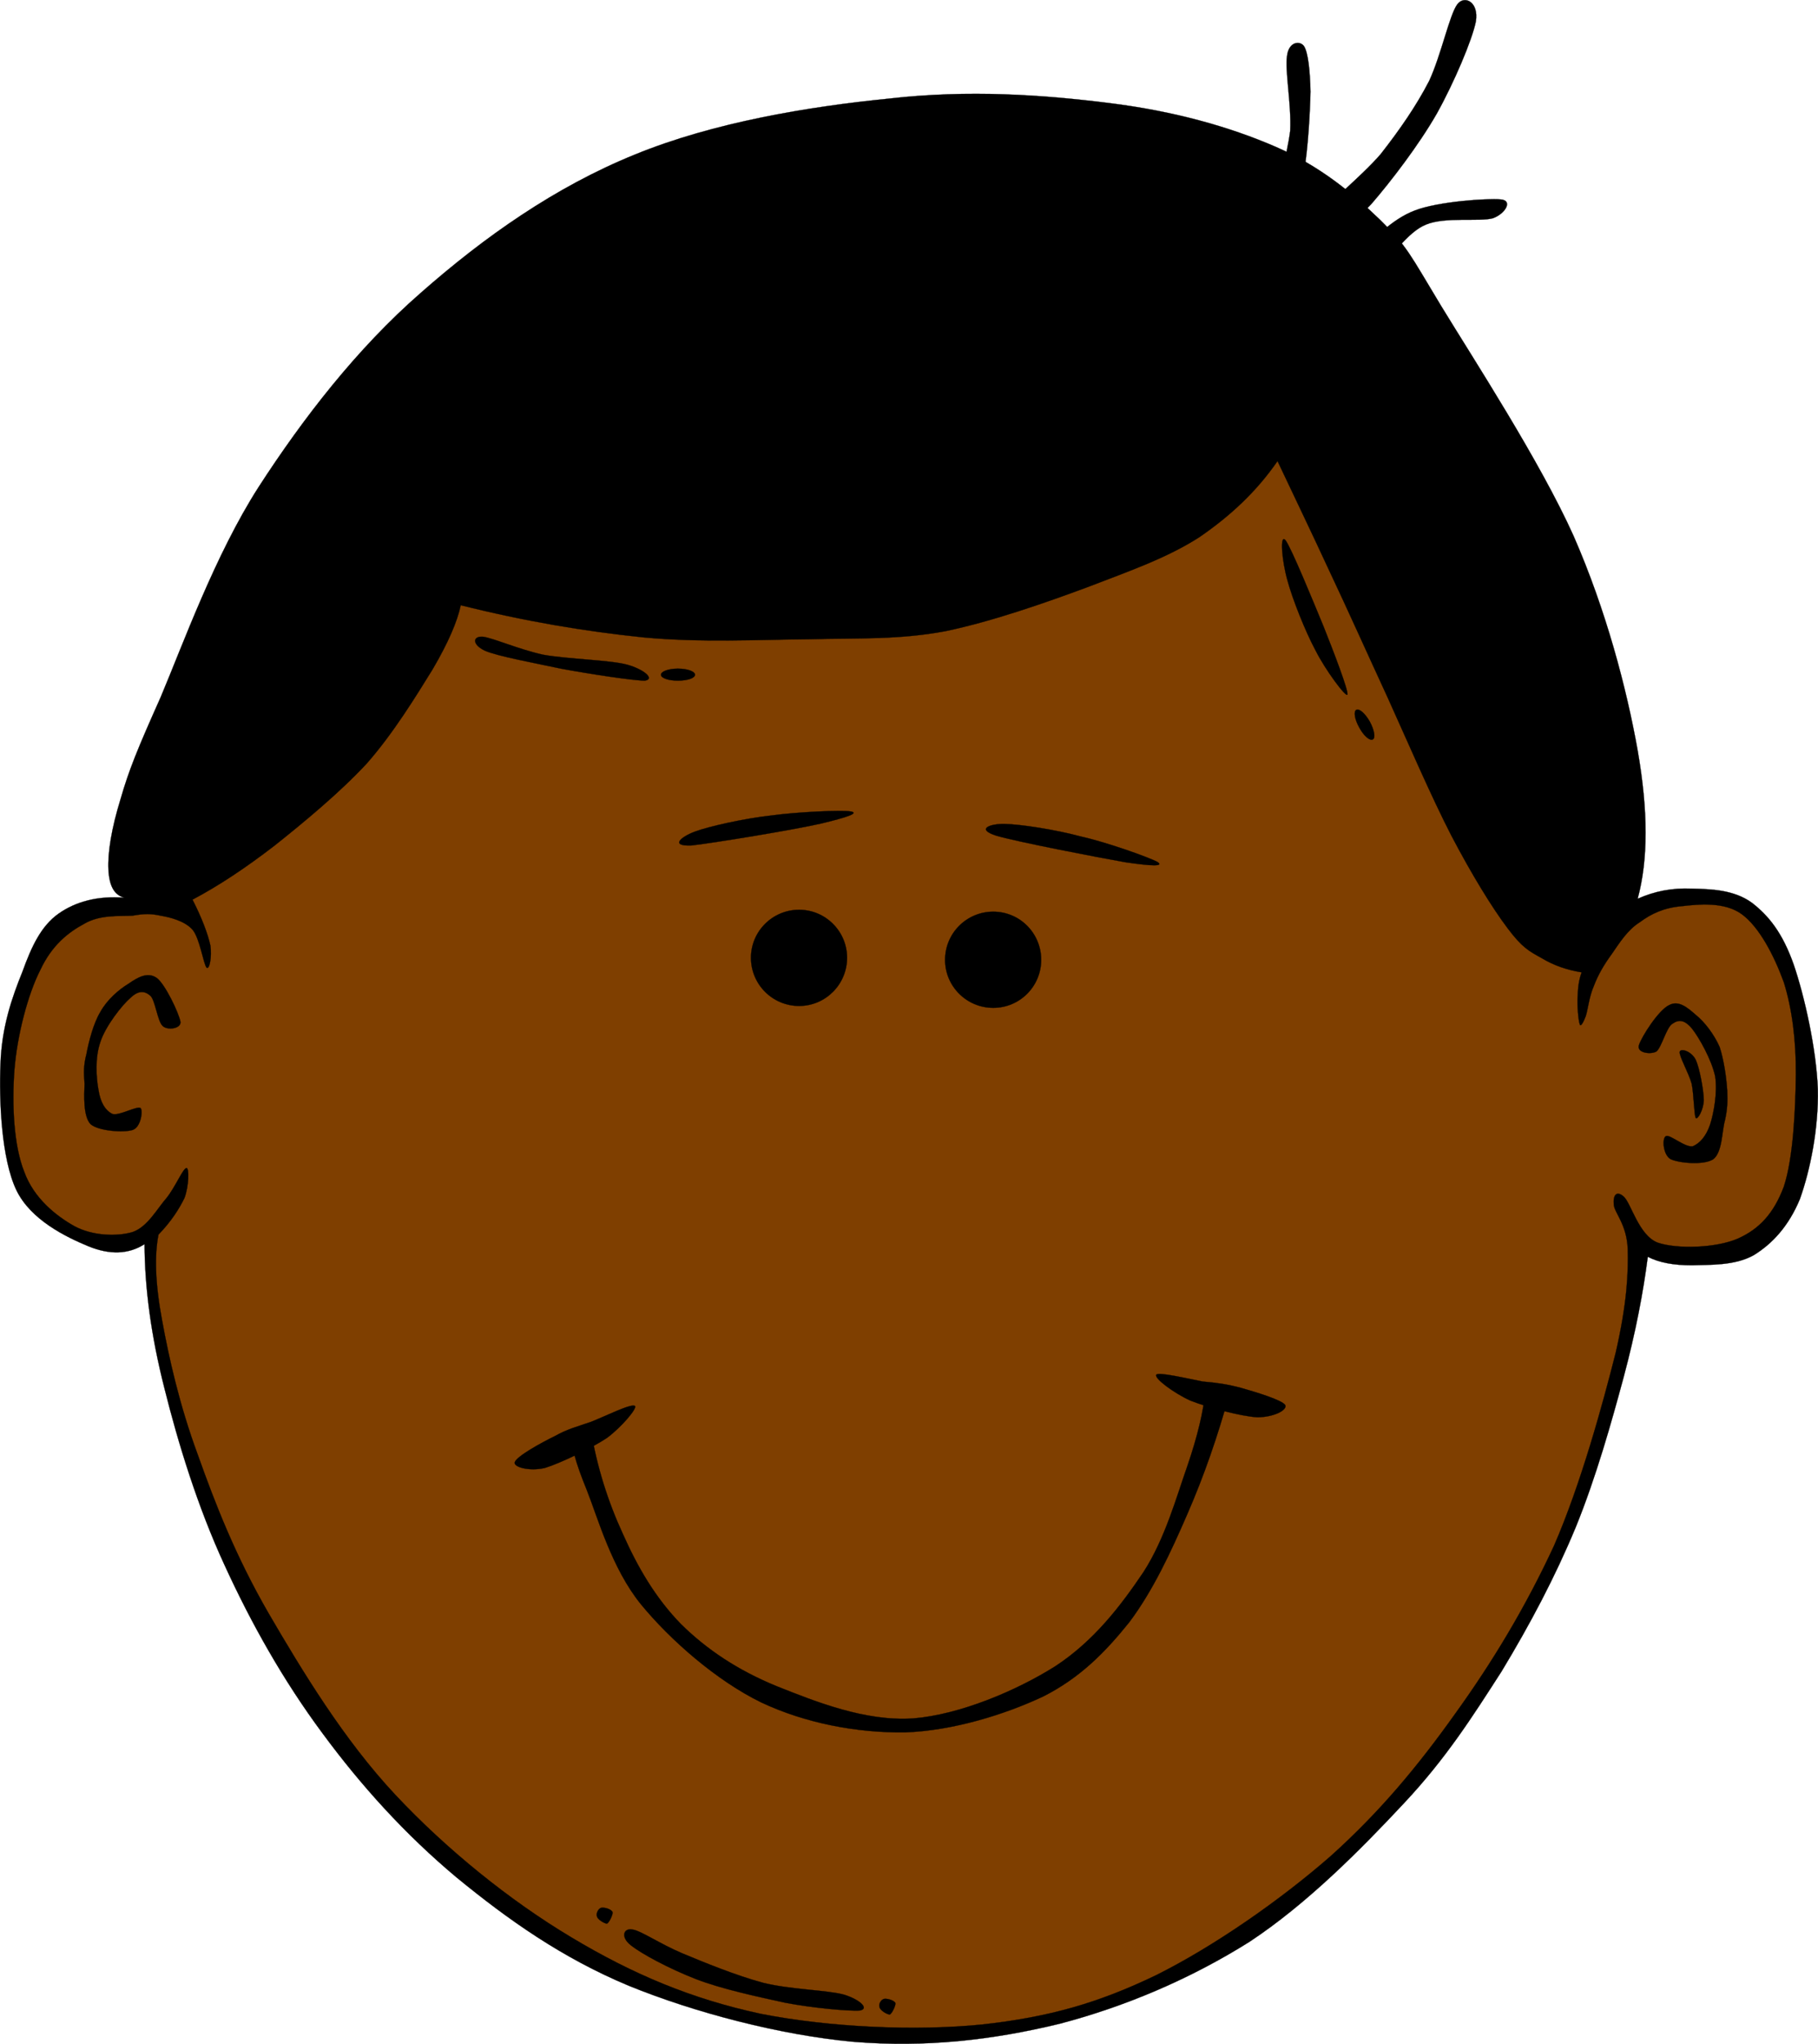
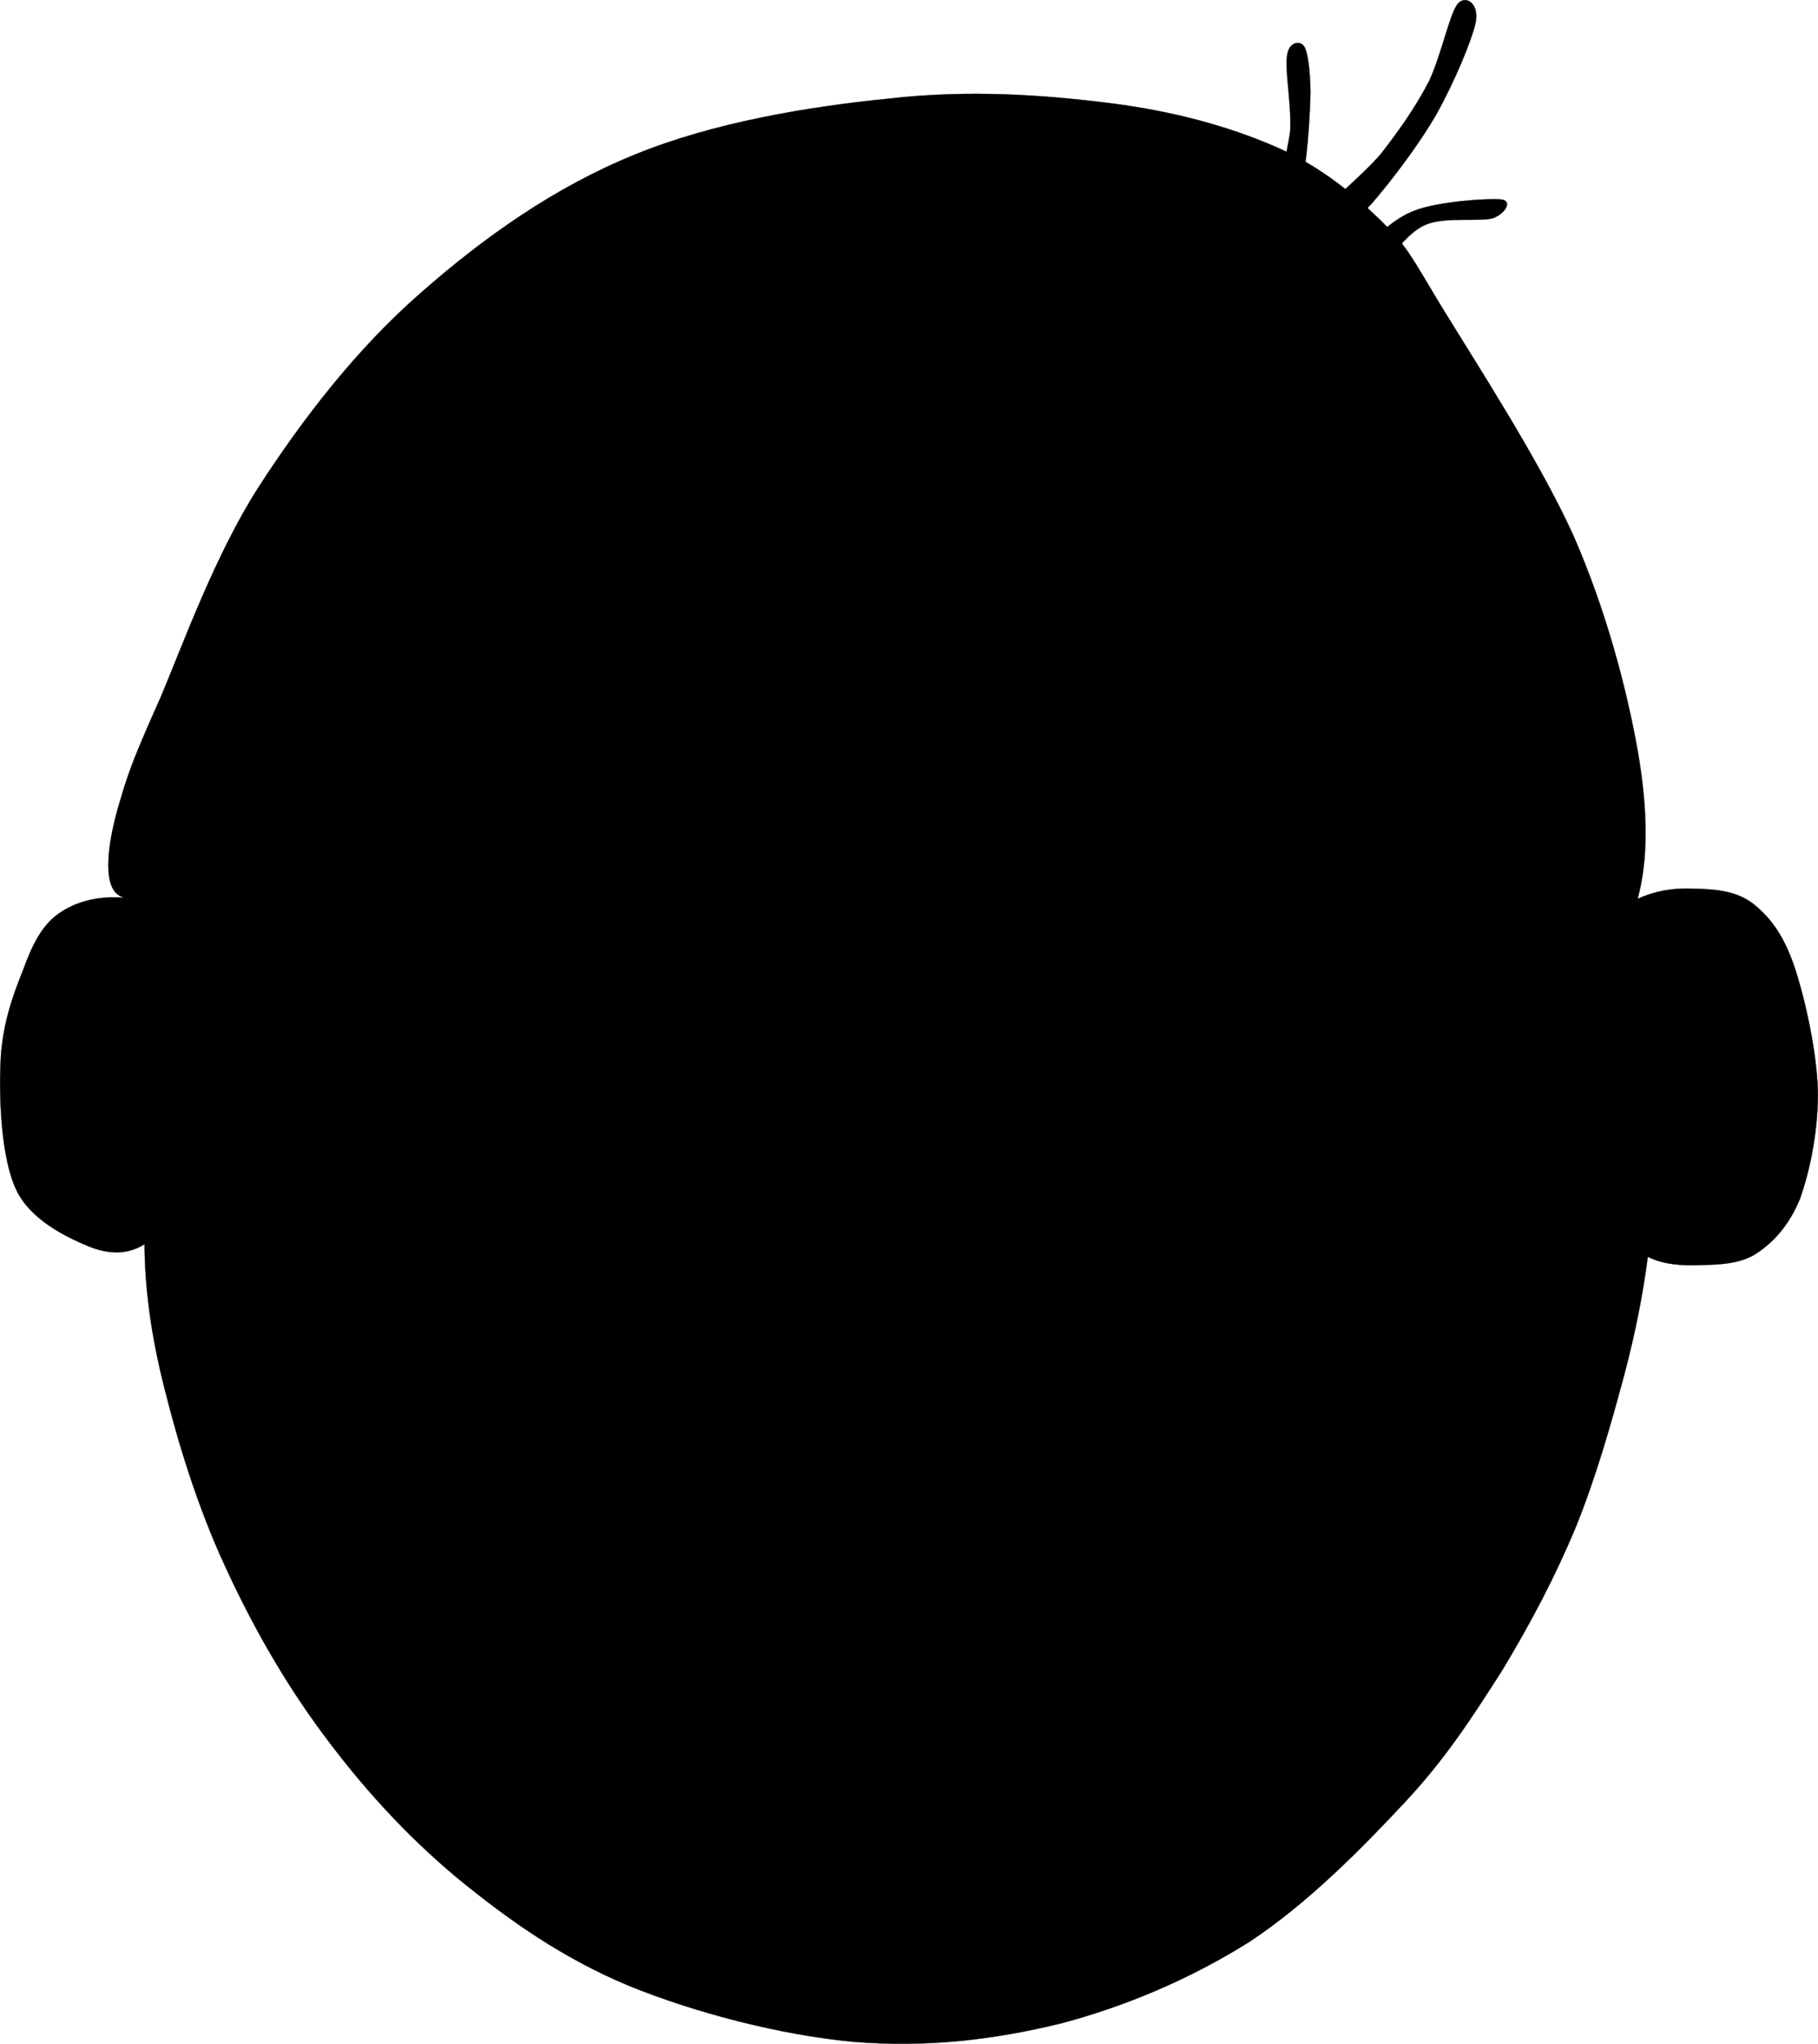
<svg xmlns="http://www.w3.org/2000/svg" width="309.854" height="348.135">
  <title>brown man</title>
  <g>
    <title>Layer 1</title>
    <g externalResourcesRequired="false" id="g5">
      <path fill-rule="evenodd" stroke="#000000" stroke-width="0.036" stroke-miterlimit="10" id="path7" d="m24.635,211.913c0.036,7.345 1.08,15.517 3.42,24.66c2.304,9.217 5.616,20.053 10.224,30.024c4.536,9.899 9.972,19.584 16.704,28.656c6.588,8.928 14.076,17.208 22.86,24.552c8.748,7.164 17.928,13.68 29.34,18.432c11.304,4.608 25.848,8.389 38.232,9.54c12.349,1.008 23.688,-0.288 35.136,-3.06c11.305,-2.952 22.428,-7.704 32.4,-13.968c9.828,-6.48 19.008,-15.769 26.279,-23.545c7.236,-7.703 11.701,-14.76 16.705,-22.535c4.895,-8.101 9.107,-16.057 12.635,-24.553c3.457,-8.496 6.084,-17.855 8.172,-25.596c2.088,-7.812 3.313,-14.4 4.105,-20.448l0,0c1.979,1.008 4.428,1.44 7.488,1.44c3.131,-0.108 7.307,0.107 10.584,-1.729c3.096,-1.907 5.902,-4.859 7.848,-9.54c1.764,-4.932 3.203,-12.023 3.059,-18.756c-0.252,-6.804 -2.268,-15.803 -4.104,-21.167c-1.908,-5.436 -4.283,-8.352 -7.127,-10.548c-3.061,-2.232 -6.984,-2.34 -10.26,-2.412c-3.313,-0.144 -6.338,0.432 -9.217,1.728l0,0c1.801,-6.66 1.801,-14.94 0,-25.272c-1.873,-10.512 -5.363,-23.832 -10.908,-36.504c-5.688,-12.672 -17.027,-30.096 -22.5,-39.06c-5.508,-9.108 -5.797,-10.188 -10.439,-14.76c-4.789,-4.608 -10.189,-9.144 -17.857,-12.492c-7.883,-3.42 -17.352,-6.084 -28.402,-7.452c-11.232,-1.404 -23.869,-2.304 -37.477,-0.756c-13.716,1.368 -29.88,4.032 -43.344,9.54c-13.572,5.508 -25.632,14.004 -36.468,23.544c-10.908,9.504 -20.124,21.456 -27.648,33.084c-7.416,11.556 -12.888,26.784 -16.704,35.82c-3.96,8.856 -5.4,12.384 -6.84,17.388c-1.512,4.896 -2.196,9.072 -2.052,11.952c0.144,2.808 1.008,4.356 2.736,4.788l0,0c-4.644,-0.36 -8.352,0.684 -11.268,2.736c-2.916,2.088 -4.536,5.472 -6.12,9.864c-1.764,4.356 -3.528,9.359 -3.744,15.696c-0.252,6.228 0.144,16.128 2.7,21.491c2.448,5.112 8.532,8.028 12.276,9.576c3.6,1.479 6.84,1.407 9.576,-0.358l0,0z" />
-       <path fill="#7f3f00" fill-rule="evenodd" stroke="#000000" stroke-width="0.036" stroke-miterlimit="10" id="path9" d="m32.807,153.234c4.428,-2.34 9,-5.364 14.004,-9.216c4.932,-3.924 11.088,-9 15.696,-13.968c4.536,-5.148 8.424,-11.52 11.232,-16.056c2.664,-4.536 4.212,-8.172 4.788,-10.908l0,0c10.944,2.736 21.024,4.428 31.068,5.472c9.936,0.936 19.548,0.396 28.296,0.324c8.532,-0.216 15.3,0.108 23.22,-1.368c7.92,-1.656 16.813,-4.752 24.191,-7.488c7.201,-2.772 13.572,-4.968 19.117,-8.532c5.398,-3.708 9.791,-7.848 13.318,-12.96l0,0c2.773,5.868 5.725,11.988 8.857,18.756c3.168,6.696 6.371,13.86 9.898,21.492c3.457,7.632 7.416,16.848 10.908,23.616c3.42,6.516 6.877,12.168 9.541,15.696c2.52,3.348 3.635,3.888 5.832,5.112c2.088,1.26 4.355,2.016 6.803,2.412l0,0c-0.467,1.224 -0.646,2.592 -0.684,4.104c-0.107,1.512 0.109,4.068 0.361,4.751c0.143,0.504 0.611,-0.324 1.008,-1.368c0.395,-1.188 0.576,-3.312 1.367,-5.112c0.721,-1.908 1.691,-3.6 3.061,-5.472c1.295,-1.872 2.699,-4.14 4.787,-5.436c1.98,-1.476 4.176,-2.484 7.164,-2.736c2.844,-0.324 7.271,-0.792 10.225,1.368c2.951,2.16 5.473,6.948 7.164,11.592c1.404,4.5 2.088,9.864 2.051,15.696c-0.07,5.903 -0.432,14.22 -2.051,19.115c-1.729,4.608 -4.213,7.236 -7.848,8.856c-3.744,1.62 -10.369,1.8 -13.645,0.684c-3.24,-1.224 -4.572,-6.804 -5.797,-7.848c-1.223,-1.08 -1.836,-0.252 -1.691,1.368c0.107,1.404 2.195,3.312 2.377,7.523c0.107,4.141 -0.109,9.253 -2.053,17.713c-2.16,8.567 -5.939,22.392 -10.512,32.867c-4.789,10.332 -10.404,19.692 -16.848,28.62c-6.336,8.893 -12.816,16.704 -21.24,24.265c-8.568,7.487 -19.801,15.3 -29.664,20.231c-10.008,4.824 -18.359,7.164 -29.629,8.424c-11.412,1.152 -25.991,0.504 -37.763,-1.8c-11.808,-2.52 -21.888,-6.768 -32.328,-13.032c-10.512,-6.264 -21.348,-15.048 -29.988,-24.264c-8.784,-9.36 -15.948,-21.204 -21.636,-30.96c-5.652,-9.792 -9.072,-18.612 -12.06,-27c-3.132,-8.46 -4.932,-16.596 -6.084,-22.896c-1.188,-6.337 -1.296,-11.053 -0.612,-14.58l0,0c2.196,-2.269 3.528,-4.393 4.428,-6.229c0.756,-1.979 0.828,-5.112 0.36,-5.112c-0.576,-0.035 -1.908,3.24 -3.42,5.112c-1.584,1.8 -3.24,4.932 -5.796,5.796c-2.664,0.792 -6.84,0.648 -9.9,-1.008c-3.096,-1.728 -6.912,-4.752 -8.532,-9.216c-1.836,-4.536 -2.124,-11.628 -1.692,-17.388c0.468,-5.868 2.268,-12.852 4.428,-17.064c1.98,-4.212 4.752,-6.372 7.488,-7.848c2.664,-1.548 5.868,-1.26 8.208,-1.368c2.052,-0.36 3.132,-0.36 4.788,0c1.692,0.288 4.104,0.9 5.436,2.376c1.26,1.476 1.872,5.904 2.412,6.48c0.504,0.396 0.9,-1.872 0.648,-3.744c-0.429,-1.94 -1.401,-4.604 -3.057,-7.844l0,0z" />
      <path fill-rule="evenodd" stroke="#000000" stroke-width="0.036" stroke-miterlimit="10" id="path11" d="m14.735,179.514c0.396,-2.088 1.188,-5.22 2.376,-7.164c1.152,-2.088 3.168,-3.816 4.788,-4.788c1.584,-1.116 3.276,-2.052 4.788,-1.008c1.44,1.008 3.816,6.048 4.068,7.488c0.144,1.188 -2.268,1.512 -3.06,0.684c-0.864,-0.864 -1.224,-4.284 -2.052,-5.111c-1.008,-0.864 -2.016,-0.972 -3.42,0.36c-1.44,1.224 -4.248,4.824 -5.112,7.488c-0.936,2.664 -0.72,6.048 -0.324,8.208c0.324,2.052 1.116,3.456 2.376,4.067c1.152,0.36 4.14,-1.403 4.788,-1.008c0.432,0.36 0.108,3.276 -1.368,3.744c-1.548,0.468 -5.832,0.18 -7.164,-1.008c-1.26,-1.368 -1.08,-4.896 -1.008,-6.84c-0.144,-1.98 -0.18,-3.168 0.324,-5.112l0,0z" />
      <path fill-rule="evenodd" stroke="#000000" stroke-width="0.036" stroke-miterlimit="10" id="path13" d="m294.383,185.741c-0.145,-2.231 -0.576,-5.22 -1.295,-7.416c-0.973,-2.195 -2.594,-4.283 -4.033,-5.435c-1.477,-1.296 -2.951,-2.556 -4.572,-1.692c-1.799,0.828 -4.68,5.363 -5.146,6.804c-0.434,1.332 1.943,1.655 2.951,1.115c0.9,-0.647 1.729,-4.176 2.771,-4.752c1.045,-0.719 2.016,-0.719 3.313,0.828c1.188,1.477 3.385,5.364 3.959,8.172c0.396,2.7 -0.215,6.12 -0.863,8.172c-0.684,2.017 -1.764,3.204 -2.951,3.708c-1.332,0.252 -3.924,-2.088 -4.572,-1.728c-0.721,0.324 -0.504,3.204 0.791,3.924c1.369,0.648 5.545,1.08 7.236,0.036c1.584,-1.188 1.477,-4.644 2.016,-6.624c0.432,-1.944 0.467,-3.095 0.395,-5.112l0,0z" />
      <path fill-rule="evenodd" stroke="#000000" stroke-width="0.036" stroke-miterlimit="10" id="path15" d="m286.283,179.153c-0.145,0.685 1.512,3.528 2.053,5.473c0.359,1.871 0.395,5.292 0.684,5.796c0.324,0.359 1.332,-1.404 1.367,-3.061c-0.035,-1.764 -0.719,-5.436 -1.367,-6.84c-0.756,-1.511 -2.592,-2.015 -2.737,-1.368l0,0z" />
      <path fill-rule="evenodd" stroke="#000000" stroke-width="0.036" stroke-miterlimit="10" id="path17" d="m127.991,163.134c0,4.536 3.672,8.208 8.208,8.208c4.5,0 8.172,-3.672 8.172,-8.208c0,-4.5 -3.672,-8.172 -8.172,-8.172c-4.536,0 -8.208,3.672 -8.208,8.172l0,0z" />
      <path fill-rule="evenodd" stroke="#000000" stroke-width="0.036" stroke-miterlimit="10" id="path19" d="m161.074,163.494c0,4.5 3.672,8.172 8.209,8.172c4.535,0 8.172,-3.672 8.172,-8.172c0,-4.536 -3.637,-8.208 -8.172,-8.208c-4.537,0 -8.209,3.672 -8.209,8.208l0,0z" />
      <path fill-rule="evenodd" stroke="#000000" stroke-width="0.036" stroke-miterlimit="10" id="path21" d="m118.451,141.642c2.304,-0.864 8.388,-2.232 12.96,-2.736c4.464,-0.612 12.06,-0.972 13.644,-0.684c1.368,0.288 -0.612,0.972 -5.112,2.052c-4.716,1.08 -18.54,3.348 -22.176,3.744c-3.636,0.108 -1.656,-1.512 0.684,-2.376l0,0z" />
      <path fill-rule="evenodd" stroke="#000000" stroke-width="0.036" stroke-miterlimit="10" id="path23" d="m171.264,140.346c2.555,0.036 8.531,0.936 13.066,2.16c4.357,0.972 11.594,3.564 12.961,4.32c1.115,0.756 -0.9,0.72 -5.508,0.036c-4.717,-0.828 -18.541,-3.492 -22.031,-4.536c-3.457,-1.116 -1.01,-2.052 1.512,-1.98l0,0z" />
      <path fill-rule="evenodd" stroke="#000000" stroke-width="0.036" stroke-miterlimit="10" id="path25" d="m82.631,110.826c2.124,0.936 8.388,2.088 12.96,3.06c4.608,0.864 12.348,2.052 14.328,2.052c1.764,-0.288 -0.18,-1.944 -3.06,-2.736c-2.952,-0.792 -10.224,-0.936 -14.328,-1.692c-4.212,-0.936 -8.604,-2.88 -10.26,-3.06c-1.728,-0.108 -1.836,1.332 0.36,2.376l0,0z" />
      <path fill-rule="evenodd" stroke="#000000" stroke-width="0.036" stroke-miterlimit="10" id="path27" d="m219.432,98.874c0.828,3.096 3.023,8.64 4.787,11.916c1.621,3.24 5.184,8.064 5.436,7.524c0.182,-0.684 -2.34,-7.272 -4.066,-11.592c-1.873,-4.536 -5.473,-13.32 -6.48,-14.688c-1.046,-1.26 -0.615,3.564 0.323,6.84l0,0z" />
-       <path fill-rule="evenodd" stroke="#000000" stroke-width="0.036" stroke-miterlimit="10" id="path29" d="m112.655,114.93c0,0.576 1.296,1.008 2.88,1.008c1.62,0 2.916,-0.432 2.916,-1.008c0,-0.576 -1.296,-1.044 -2.916,-1.044c-1.584,0 -2.88,0.468 -2.88,1.044l0,0z" />
      <path fill-rule="evenodd" stroke="#000000" stroke-width="0.036" stroke-miterlimit="10" id="path31" d="m231.168,120.906c-0.506,0.252 -0.289,1.62 0.504,3.024c0.756,1.404 1.799,2.304 2.303,2.016c0.504,-0.252 0.252,-1.62 -0.504,-3.024c-0.791,-1.404 -1.836,-2.304 -2.303,-2.016l0,0z" />
-       <path fill-rule="evenodd" stroke="#000000" stroke-width="0.036" stroke-miterlimit="10" id="path33" d="m97.643,244.926l3.06,-1.368l0,0c1.044,6.336 2.916,12.204 5.472,17.748c2.484,5.58 5.508,10.836 9.9,15.336c4.392,4.32 9.648,7.848 16.344,10.584c6.696,2.664 15.084,6.012 23.22,5.472c7.957,-0.647 17.603,-4.716 24.228,-8.892c6.588,-4.32 11.123,-10.26 15.012,-16.021c3.709,-5.724 5.688,-12.995 7.488,-18.071c1.764,-5.148 2.736,-9.36 3.061,-12.637l0,0l4.104,0.36l0,0c-1.98,7.164 -4.32,13.932 -7.164,20.448c-2.844,6.552 -5.869,13.067 -9.9,18.432c-4.104,5.112 -8.389,9.468 -14.652,12.636c-6.588,3.097 -15.408,5.832 -23.543,6.12c-8.208,0.108 -16.992,-1.548 -24.552,-5.111c-7.668,-3.744 -15.516,-10.656 -20.484,-16.704c-4.968,-6.12 -7.344,-14.725 -9.216,-19.44c-1.946,-4.753 -2.738,-7.669 -2.378,-8.892l0,0z" />
      <path fill-rule="evenodd" stroke="#000000" stroke-width="0.036" stroke-miterlimit="10" id="path35" d="m94.583,244.602c2.088,-1.188 3.852,-1.62 6.12,-2.412c2.268,-0.864 6.948,-3.24 7.524,-2.7c0.396,0.396 -2.304,3.601 -4.788,5.437c-2.592,1.728 -8.064,4.355 -10.584,5.111c-2.628,0.612 -5.436,-0.144 -5.112,-1.008c0.36,-1.009 4.536,-3.312 6.84,-4.428l0,0z" />
      <path fill-rule="evenodd" stroke="#000000" stroke-width="0.036" stroke-miterlimit="10" id="path37" d="m211.512,236.394c-2.449,-0.648 -4.105,-0.864 -6.518,-1.08c-2.447,-0.468 -7.631,-1.692 -7.92,-1.152c-0.395,0.576 2.881,3.061 5.797,4.393c2.881,1.151 8.676,2.7 11.412,2.844c2.771,0 5.111,-1.188 4.787,-2.052c-0.504,-0.902 -5.291,-2.305 -7.558,-2.953l0,0z" />
      <path fill="#000000" fill-rule="evenodd" stroke="#000000" stroke-width="0.036" stroke-miterlimit="10" id="path39" d="m76.511,102.15c-1.404,4.212 -3.492,8.244 -6.12,12.492c-2.772,4.212 -5.4,7.776 -9.828,12.492c-4.608,4.716 -11.808,10.98 -17.028,15.192c-5.256,4.14 -10.512,7.668 -14.112,9.036c-3.708,1.08 -6.336,0.18 -7.452,-1.872c-1.152,-2.124 -0.468,-5.256 0.792,-10.368c1.08,-5.184 2.844,-11.736 6.408,-20.232c3.528,-8.64 9,-21.06 14.904,-30.852c5.724,-9.864 12.24,-19.044 19.944,-27.396c7.74,-8.496 16.38,-16.272 26.064,-22.356c9.54,-6.084 19.584,-10.224 31.104,-13.536c11.448,-3.348 26.352,-5.292 37.512,-6.12c11.053,-0.864 19.332,0 28.729,1.332c9.324,1.296 18.611,2.448 26.891,6.372c8.102,3.78 16.201,10.8 21.816,16.74c5.473,5.94 7.381,12.024 11.412,18.648c3.996,6.624 8.965,14.328 12.527,20.736c3.385,6.192 5.293,9.504 7.957,16.74c2.627,7.128 6.047,18.612 7.74,26.1c1.512,7.38 1.799,13.176 1.836,18.36c0.107,5.076 -0.469,9.144 -1.584,12.204c-1.26,3.06 -3.348,5.796 -5.869,6.12c-2.664,0.252 -5.902,-0.468 -9.576,-4.5c-3.707,-4.14 -7.955,-11.808 -12.203,-19.944c-4.283,-8.28 -8.676,-18.648 -13.32,-29.016c-4.715,-10.404 -9.684,-21.132 -14.904,-32.724l0,0c2.197,-3.276 3.709,-7.488 4.537,-12.492c0.719,-5.256 0.432,-15.408 0.252,-17.82c-0.18,-2.412 -0.936,1.224 -1.297,3.96c-0.467,2.736 -0.18,7.74 -1.367,12.528c-1.297,4.68 -2.592,10.656 -6.121,15.444c-3.6,4.716 -7.955,8.64 -15.408,12.744c-7.631,4.068 -20.158,8.676 -29.807,11.448c-9.756,2.52 -17.82,3.564 -27.937,4.248c-10.188,0.612 -23.04,0.252 -32.436,-0.252c-9.468,-0.432 -17.316,-1.188 -23.688,-2.664c-6.48,-1.62 -10.296,-4.536 -14.508,-7.092c-4.32,-2.772 -9.396,-8.316 -10.764,-8.856c-1.368,-0.54 1.44,4.104 2.736,5.76c1.224,1.512 2.988,2.268 5.004,3.816c2.052,1.512 4.392,3.42 7.164,5.58l0,0z" />
-       <path fill-rule="evenodd" stroke="#000000" stroke-width="0.036" stroke-miterlimit="10" id="path41" d="m40.943,137.178c0.936,-1.548 6.408,-4.968 9.072,-7.2c2.52,-2.268 3.672,-3.384 6.372,-6.12c2.556,-2.88 8.028,-9.864 9.324,-10.656c1.152,-0.864 -0.072,3.132 -1.872,5.868c-2.016,2.628 -5.724,7.056 -9.036,10.368c-3.276,3.348 -8.136,7.884 -10.404,9.324c-2.412,1.224 -4.392,-0.144 -3.456,-1.584l0,0z" />
      <path fill-rule="evenodd" stroke="#000000" stroke-width="0.036" stroke-miterlimit="10" id="path43" d="m35.327,142.434c0.252,0.396 1.332,0.108 2.412,-0.576c1.08,-0.72 1.764,-1.62 1.512,-1.98c-0.252,-0.396 -1.332,-0.108 -2.412,0.576c-1.08,0.72 -1.764,1.62 -1.512,1.98l0,0z" />
      <path fill-rule="evenodd" stroke="#000000" stroke-width="0.036" stroke-miterlimit="10" id="path45" d="m75.467,89.442c2.016,1.368 7.884,4.968 12.744,6.912c4.716,1.872 9.576,3.528 15.696,4.536c6.12,0.936 17.676,1.116 20.484,1.08c2.592,-0.144 -1.368,-1.368 -4.788,-1.872c-3.564,-0.504 -11.196,-0.576 -15.948,-1.332c-4.824,-0.9 -9.18,-2.52 -12.78,-3.744c-3.636,-1.296 -6.696,-2.808 -9.036,-3.96c-2.484,-1.332 -4.536,-3.132 -5.58,-3.456c-1.188,-0.288 -2.7,0.324 -0.792,1.836l0,0z" />
      <path fill-rule="evenodd" stroke="#000000" stroke-width="0.036" stroke-miterlimit="10" id="path47" d="m97.787,92.106c0.324,1.116 2.412,5.004 3.744,6.66c1.188,1.548 3.132,3.168 3.456,2.916c0.144,-0.324 -1.26,-2.844 -2.124,-4.5c-0.9,-1.692 -2.16,-4.536 -2.952,-5.328c-0.936,-0.864 -2.34,-0.972 -2.124,0.252l0,0z" />
      <path fill-rule="evenodd" stroke="#000000" stroke-width="0.036" stroke-miterlimit="10" id="path49" d="m92.459,93.69c0.036,0.72 1.08,2.7 2.16,3.996c0.972,1.116 3.096,3.204 3.456,2.952c0.252,-0.288 -1.656,-3.42 -2.124,-4.536c-0.684,-1.296 -0.756,-2.232 -1.332,-2.664c-0.648,-0.468 -2.16,-0.432 -2.16,0.252l0,0z" />
      <path fill-rule="evenodd" stroke="#000000" stroke-width="0.036" stroke-miterlimit="10" id="path51" d="m155.243,96.57c4.319,-1.98 17.063,-6.12 24.479,-9.072c7.344,-3.132 13.68,-6.048 19.152,-9.036c5.256,-3.096 9.469,-6.3 12.779,-8.784c3.24,-2.484 5.4,-4.86 6.912,-5.58c1.477,-0.648 2.701,-0.108 1.873,1.332c-1.045,1.332 -4.357,3.96 -7.453,6.372c-3.131,2.304 -6.443,4.608 -10.908,7.452c-4.715,2.664 -10.584,6.336 -16.486,9.072c-6.121,2.628 -13.537,5.292 -18.9,7.164c-5.365,1.836 -10.549,3.456 -12.492,3.744c-1.98,0.108 -3.204,-0.648 1.044,-2.664l0,0z" />
      <path fill-rule="evenodd" stroke="#000000" stroke-width="0.036" stroke-miterlimit="10" id="path53" d="m156.863,52.146c3.313,-0.828 11.951,-1.368 19.404,-1.62c7.523,-0.18 17.676,-0.36 25.02,0.288c7.164,0.468 14.725,1.908 17.82,2.916c2.988,0.936 2.051,2.736 0.252,2.916c-1.945,0.036 -5.939,-1.872 -11.16,-2.376c-5.293,-0.612 -13.248,-1.116 -19.691,-1.08c-6.553,-0.072 -13.178,0.468 -18.613,0.792c-5.4,0.18 -11.447,1.044 -13.572,0.792c-2.232,-0.36 -2.844,-1.98 0.54,-2.628l0,0z" />
      <path fill-rule="evenodd" stroke="#000000" stroke-width="0.036" stroke-miterlimit="10" id="path55" d="m164.314,27.918c3.816,1.368 19.729,3.276 28.729,6.408c8.855,3.132 19.656,10.26 24.191,12.204c4.32,1.729 3.672,-0.324 2.377,-1.584c-1.439,-1.368 -5.545,-3.78 -10.369,-6.12c-4.967,-2.448 -12.096,-6.12 -18.611,-8.244c-6.553,-2.196 -15.516,-4.392 -19.943,-4.788c-4.538,-0.54 -10.045,0.684 -6.374,2.124l0,0z" />
      <path fill-rule="evenodd" stroke="#000000" stroke-width="0.036" stroke-miterlimit="10" id="path57" d="m227.891,53.19c1.439,2.124 7.705,8.064 10.873,11.988c2.951,3.816 5.363,9.072 6.947,10.908c1.584,1.692 3.023,1.512 2.377,-0.54c-0.828,-2.196 -4.32,-8.136 -7.164,-11.988c-3.061,-3.96 -8.244,-9.396 -10.404,-11.16c-2.233,-1.764 -4.034,-1.368 -2.629,0.792l0,0z" />
      <path fill-rule="evenodd" stroke="#000000" stroke-width="0.036" stroke-miterlimit="10" id="path59" d="m228.684,68.346c1.115,1.044 5.904,7.668 8.244,12.24c2.23,4.5 4.283,11.268 5.328,14.904c0.826,3.492 0.359,5.292 0.252,6.372c-0.217,0.936 -0.252,1.872 -1.08,-0.252c-0.973,-2.232 -2.018,-7.92 -3.961,-12.492c-2.016,-4.68 -5.977,-11.412 -7.451,-14.904c-1.477,-3.492 -2.522,-7.02 -1.332,-5.868l0,0z" />
      <path fill-rule="evenodd" stroke="#000000" stroke-width="0.036" stroke-miterlimit="10" id="path61" d="m253.162,140.706c0.865,2.052 4.645,8.64 6.912,11.448c2.125,2.7 4.537,4.428 6.121,5.04c1.439,0.468 2.879,-0.9 2.916,-1.332c-0.145,-0.324 -1.764,-0.072 -2.916,-0.792c-1.188,-0.9 -2.701,-2.412 -3.996,-4.248c-1.439,-1.944 -3.133,-5.076 -4.248,-6.912c-1.152,-1.908 -2.268,-3.78 -2.953,-4.248c-0.898,-0.648 -2.662,-1.044 -1.836,1.044l0,0z" />
      <path fill-rule="evenodd" stroke="#000000" stroke-width="0.036" stroke-miterlimit="10" id="path63" d="m270.479,155.538c0.324,0.324 1.332,-0.108 2.268,-1.008c0.938,-0.864 1.441,-1.872 1.152,-2.196c-0.324,-0.324 -1.332,0.108 -2.268,1.008c-0.973,0.864 -1.477,1.872 -1.152,2.196l0,0z" />
      <path fill-rule="evenodd" stroke="#000000" stroke-width="0.036" stroke-miterlimit="10" id="path65" d="m217.234,35.586c0.217,-2.664 2.125,-9 2.664,-13.32c0.217,-4.5 -0.936,-10.368 -0.539,-12.744c0.287,-2.448 2.232,-2.664 2.916,-1.62c0.648,1.044 1.008,4.032 1.08,7.704c-0.072,3.636 -0.432,9.684 -1.08,13.572c-0.756,3.672 -2.412,7.668 -3.168,8.784c-0.865,1.008 -2.087,0.216 -1.873,-2.376l0,0z" />
      <path fill-rule="evenodd" stroke="#000000" stroke-width="0.036" stroke-miterlimit="10" id="path67" d="m223.895,37.71c1.836,-2.664 7.957,-7.452 11.412,-11.448c3.24,-4.14 6.049,-8.172 8.281,-12.492c2.051,-4.428 3.455,-11.232 4.787,-13.032c1.26,-1.656 3.707,-0.36 3.168,2.916c-0.611,3.096 -3.707,10.404 -6.66,15.696c-3.023,5.292 -7.848,11.592 -11.16,15.408c-3.42,3.672 -7.451,5.76 -9.035,6.408c-1.801,0.396 -2.485,-0.936 -0.793,-3.456l0,0z" />
      <path fill-rule="evenodd" stroke="#000000" stroke-width="0.036" stroke-miterlimit="10" id="path69" d="m232.139,42.75c1.584,-1.62 4.969,-5.4 9.037,-6.912c3.924,-1.512 12.311,-2.088 14.615,-1.872c2.123,0.18 0.756,2.448 -1.332,3.204c-2.305,0.648 -8.1,-0.288 -11.412,1.08c-3.24,1.296 -5.867,5.724 -7.74,6.912c-1.871,1.116 -3.023,0 -3.455,-0.288c-0.614,-0.36 -1.297,-0.792 0.287,-2.124l0,0z" />
      <path fill-rule="evenodd" stroke="#000000" stroke-width="0.036" stroke-miterlimit="10" id="path71" d="m107.507,331.325c1.836,1.477 6.552,3.996 11.088,5.761c4.356,1.691 10.44,2.987 15.192,4.031c4.68,0.9 10.98,1.477 12.78,1.332c1.656,-0.323 -0.036,-1.872 -2.7,-2.699c-2.88,-0.792 -9.144,-0.864 -13.788,-2.017c-4.68,-1.26 -10.116,-3.492 -13.824,-5.04c-3.744,-1.584 -7.056,-3.852 -8.424,-4.032c-1.548,-0.323 -2.124,1.261 -0.324,2.664l0,0z" />
-       <path fill-rule="evenodd" stroke="#000000" stroke-width="0.036" stroke-miterlimit="10" id="path73" d="m150.671,340.47c-0.54,0.144 -0.972,0.899 -0.756,1.439c0.108,0.504 1.188,1.188 1.728,1.225c0.396,-0.145 1.044,-1.584 0.972,-1.944c-0.252,-0.541 -1.548,-0.829 -1.944,-0.72l0,0z" />
      <path fill-rule="evenodd" stroke="#000000" stroke-width="0.036" stroke-miterlimit="10" id="path75" d="m102.467,324.953c-0.468,0.108 -0.936,0.973 -0.72,1.477c0.108,0.504 1.224,1.188 1.692,1.224c0.396,-0.144 1.044,-1.584 0.972,-1.943c-0.252,-0.613 -1.548,-0.865 -1.944,-0.758l0,0z" />
    </g>
  </g>
</svg>